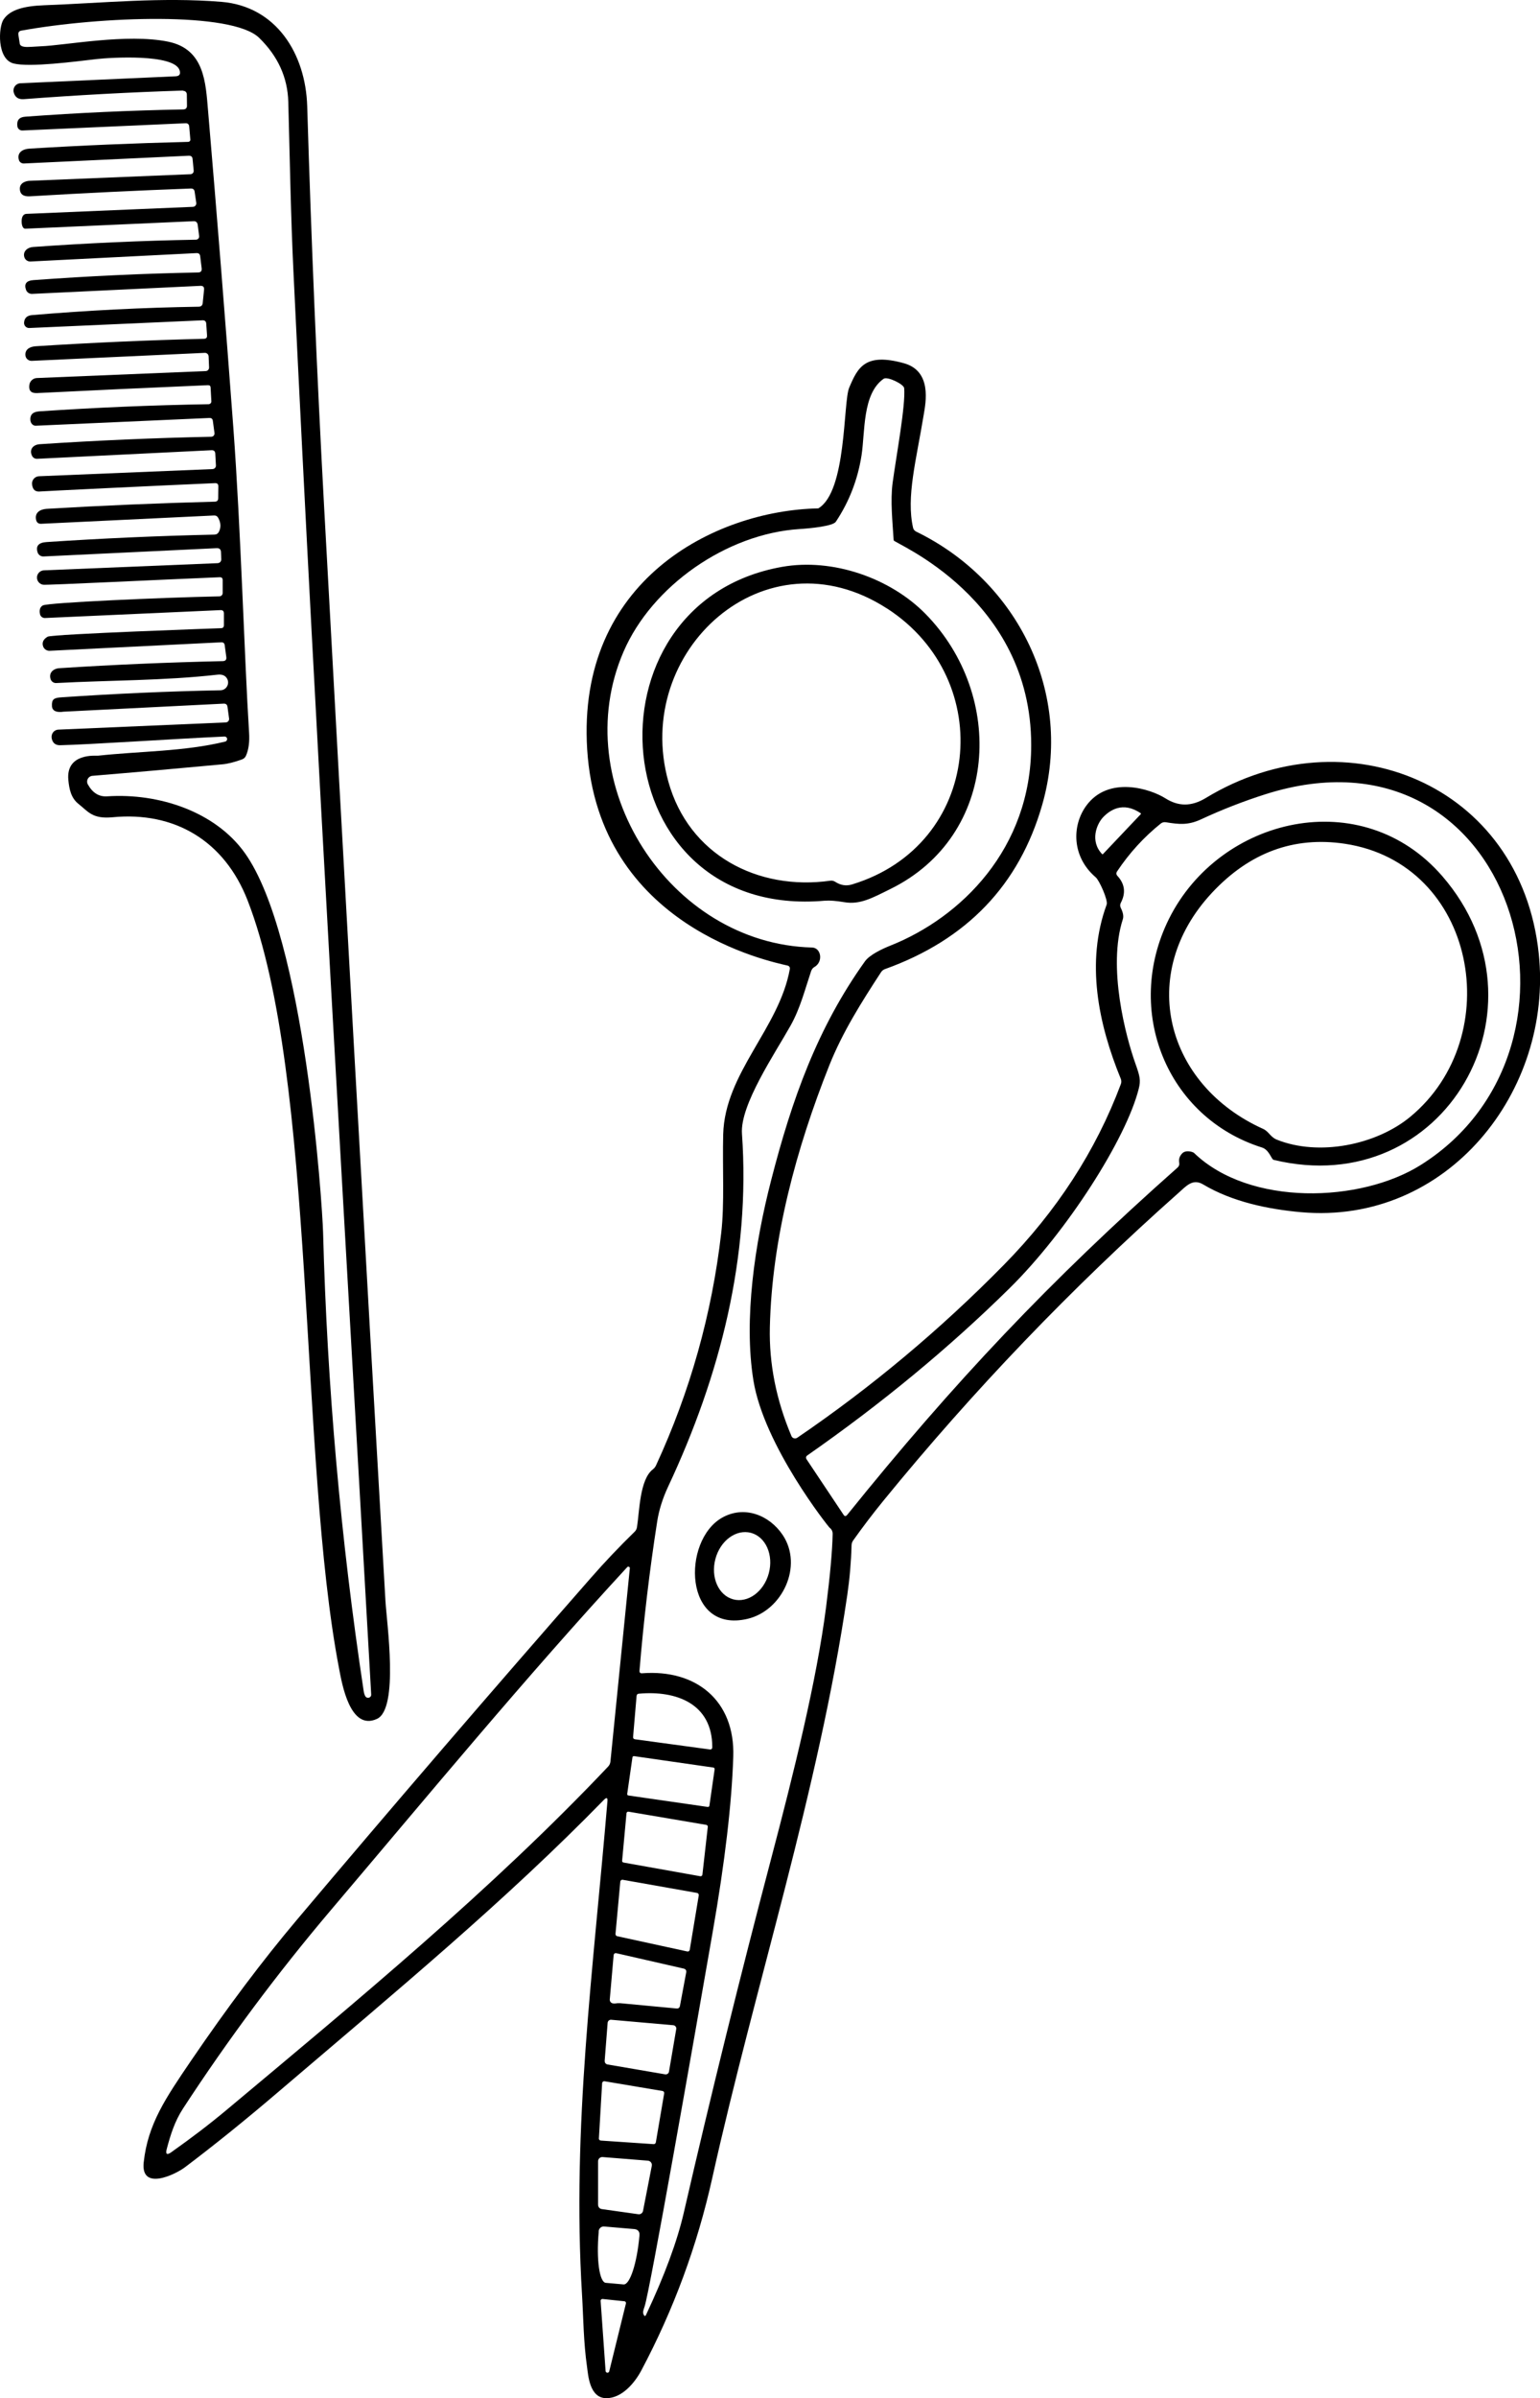
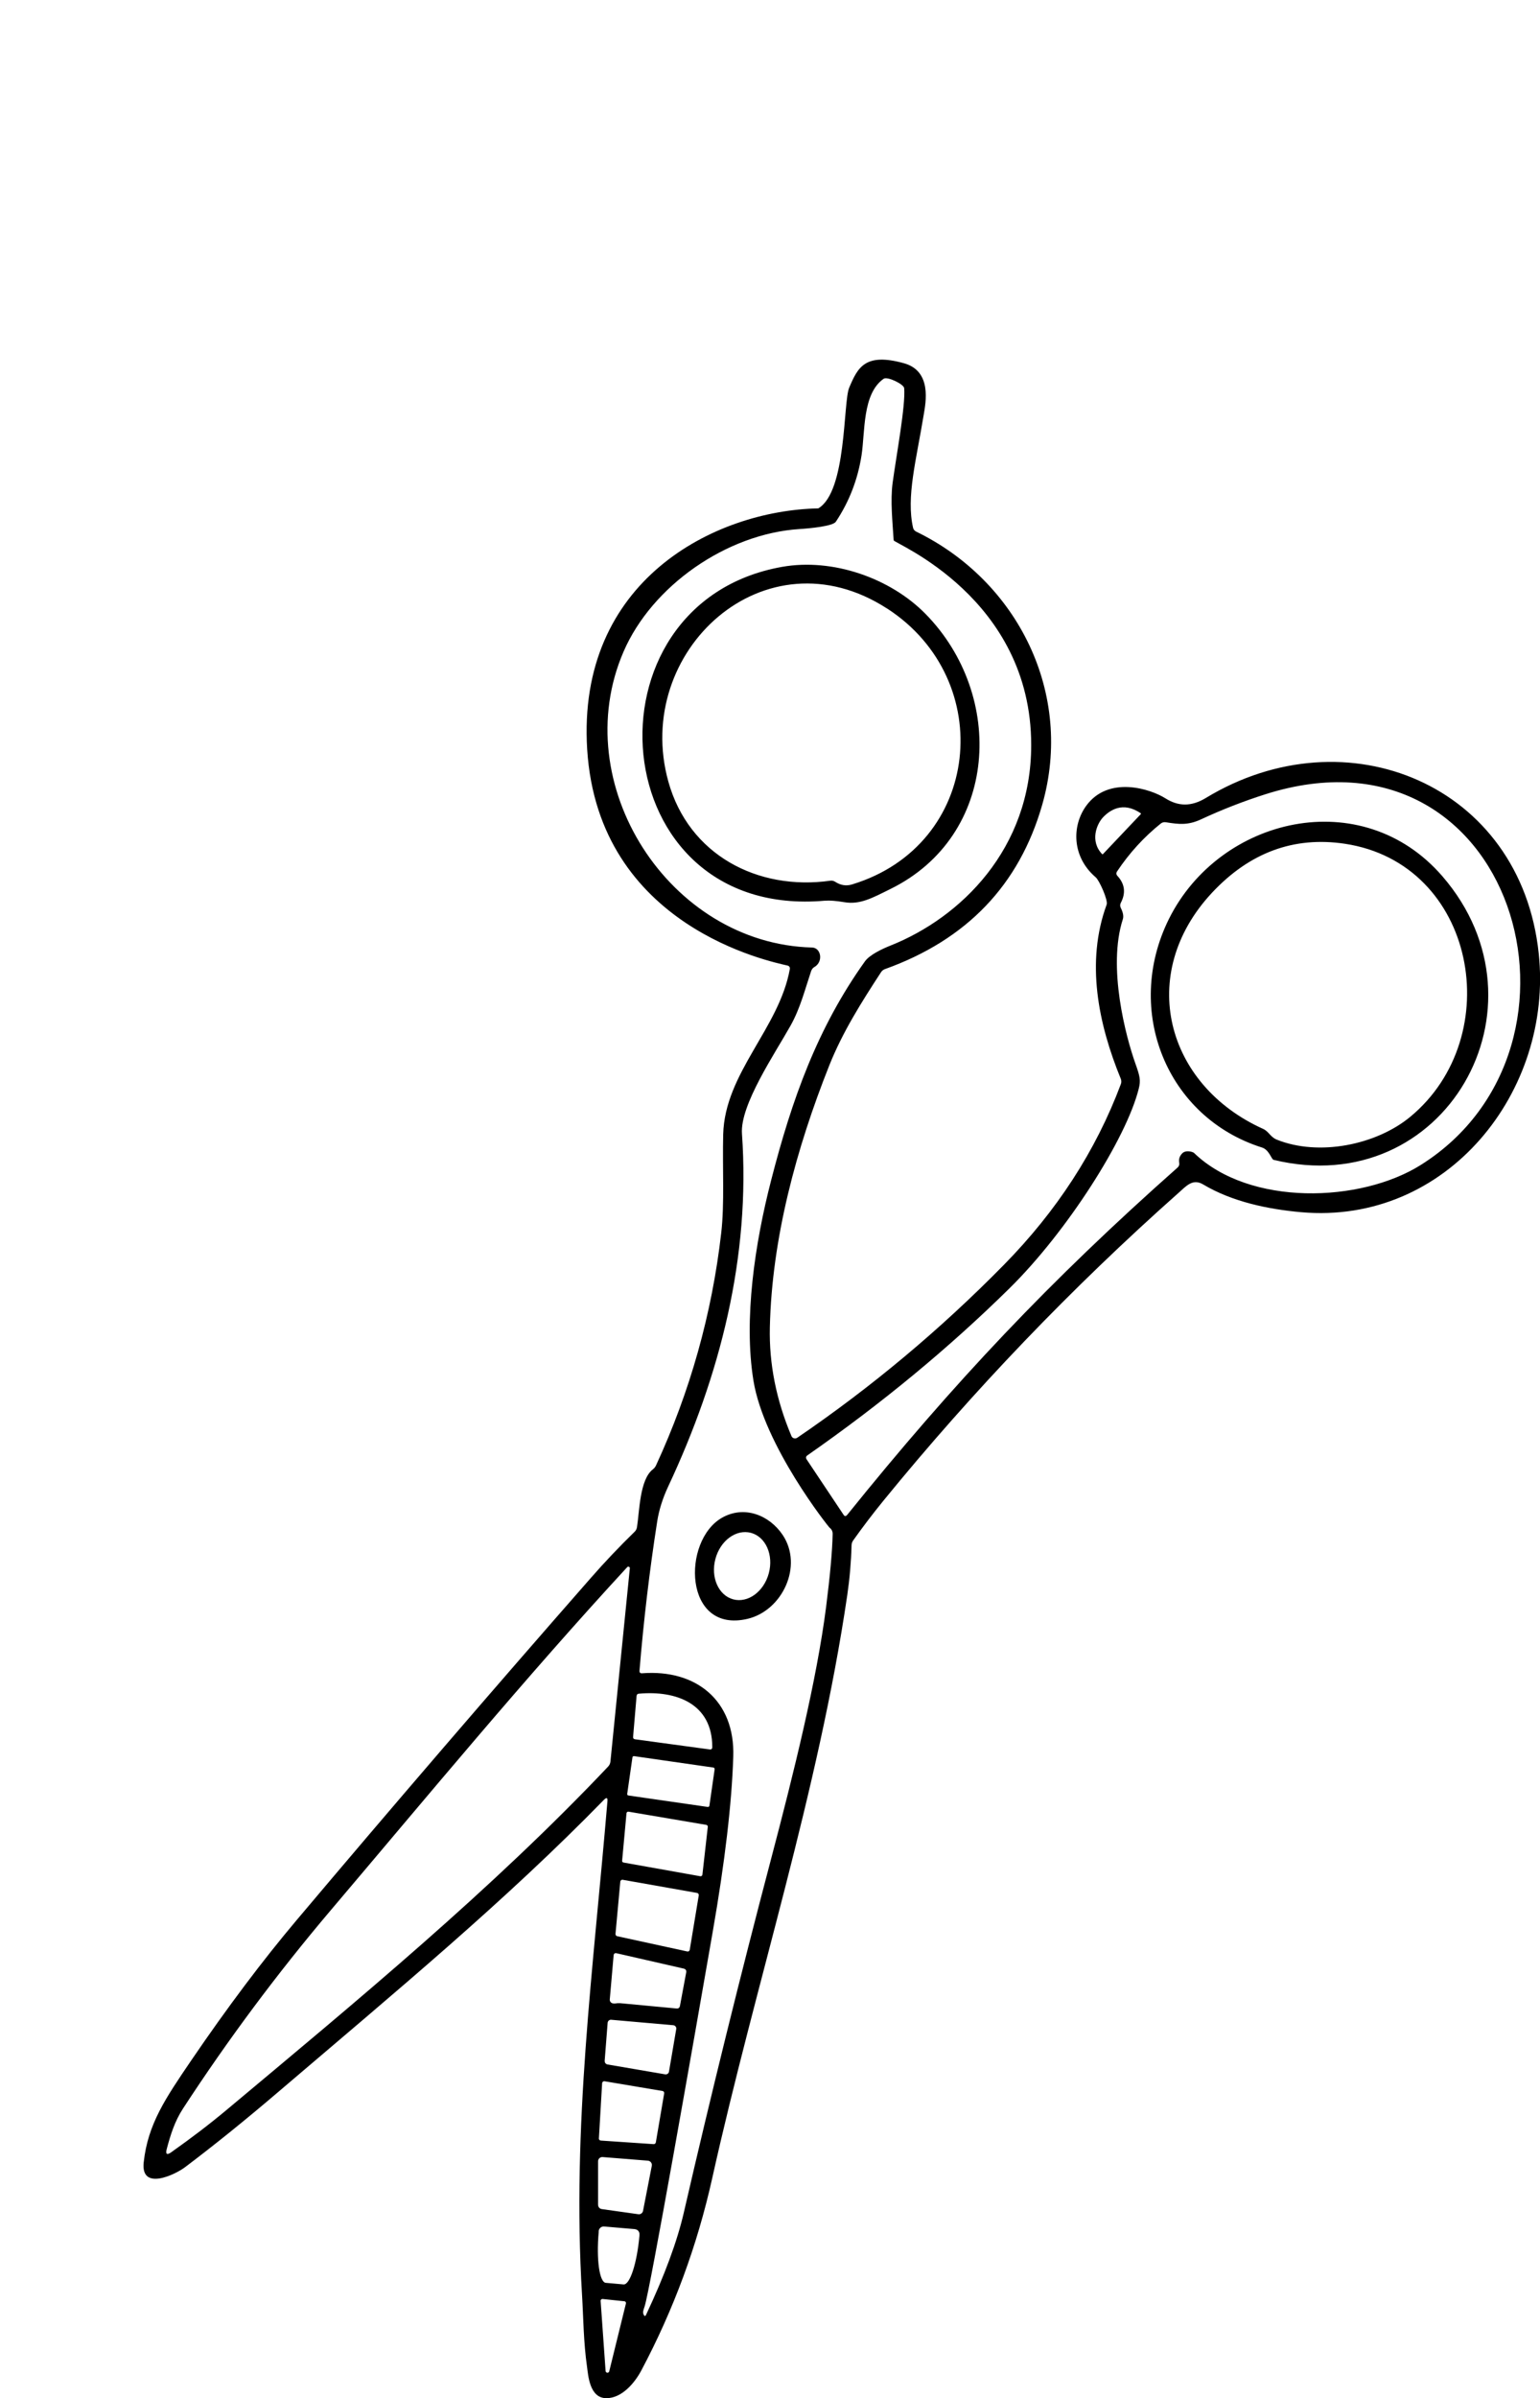
<svg xmlns="http://www.w3.org/2000/svg" id="_レイヤー_2" data-name="レイヤー 2" viewBox="0 0 310.24 482.78">
  <defs>
    <style>
      .cls-1, .cls-2 {
        stroke-width: 0px;
      }

      .cls-2 {
        fill: none;
      }

      .cls-3 {
        clip-path: url(#clippath);
      }
    </style>
    <clipPath id="clippath">
      <rect class="cls-2" width="310.24" height="482.78" />
    </clipPath>
  </defs>
  <g id="_レイヤー_1-2" data-name="レイヤー 1">
    <g class="cls-3">
      <path class="cls-1" d="m184.53,107c20.54,9.96,31.83,32.64,25.43,55-4.62,16.14-15.18,27.17-31.69,33.09-.33.12-.59.33-.78.62-3.97,6.08-7.76,12.08-10.43,18.77-6.65,16.72-11.56,34.84-11.97,52.71-.17,7.34,1.28,14.64,4.35,21.9.19.46.76.62,1.17.34,14.89-10.14,28.76-21.73,41.58-34.76,10.71-10.88,18.58-23.02,23.61-36.43.13-.34.12-.7,0-1.04-4.54-11.06-7.11-23.51-2.86-35.1.32-.88-1.48-4.88-2.2-5.49-4.85-4.14-4.83-10.4-1.91-14.41,4.48-6.13,12.97-3.38,15.93-1.5,2.56,1.62,5.19,1.75,8.19-.08,28.28-17.14,63.42-2.72,67.03,31.29,2.96,27.74-18.44,54.74-47.9,52.11-6.67-.6-13.86-2.1-19.71-5.59-2.09-1.24-3.39.32-4.97,1.72-21.49,19.07-41.32,39.75-59.48,62.01-2.1,2.58-4.12,5.23-6.05,7.95-.2.29-.31.62-.32.97-.09,3.37-.38,6.7-.86,10-5.85,39.8-18.5,78.22-27.21,117.41-3.02,13.57-7.78,26.46-14.29,38.71-1.38,2.59-3.95,5.57-7.03,5.57-3.42,0-3.66-4.65-3.9-6.31-.72-4.99-.73-9.95-1.01-14.55-2.05-33.88,2.29-65.61,5.12-99.29.07-.74-.17-.85-.69-.32-19.97,20.46-41.62,38.35-65.41,58.64-6.8,5.81-13.13,10.91-18.98,15.32-2.02,1.53-8.98,4.86-8.34-.97.84-7.74,4.43-12.94,9.57-20.51,7.3-10.71,14.38-20.12,21.23-28.24,19.52-23.14,39.27-46.09,59.24-68.85,2.83-3.24,5.79-6.35,8.88-9.36.25-.25.39-.54.45-.88.51-3.2.54-9.6,3.19-11.65.29-.22.5-.49.65-.81,6.89-14.93,11.26-30.52,13.13-46.76.69-5.93.23-13.19.4-19.87.32-12.41,11.28-21.32,13.43-33.31.05-.31-.14-.6-.44-.67-3.35-.8-38.15-7.75-40.39-43.54-2.12-33.92,25.62-48.08,46.56-48.5,5.75-3.41,4.98-21.37,6.22-24.29,1.71-4.04,3.17-7.11,11.03-4.93,5.69,1.58,4.39,7.93,3.99,10.35-1.51,9.22-3.56,16.55-2.15,22.77.08.34.28.59.59.75m-58.43,356.73c.05-.22-.09-.44-.32-.46l-4.38-.46c-.22-.02-.43.17-.4.41l1,14.09c.01.18.16.33.34.34.18.02.35-.1.39-.27l3.36-13.64Zm41.04-156.17c-.26-.2-13.24-16.54-15.36-29.65-2-12.34.3-27.65,3.57-40.31,4.19-16.32,9.32-30.67,18.9-44.07.97-1.35,3.6-2.56,5.14-3.17,14.13-5.62,28.35-19.44,28.35-40.36,0-29.7-27.67-40.63-27.71-41.22-.22-3.67-.69-7.95-.21-11.56.78-5.72,2.63-15.58,2.33-19.07-.07-.8-3.39-2.42-4.14-1.89-4.31,3.01-3.72,10.71-4.45,15.41-.75,4.8-2.45,9.28-5.18,13.37-.6.89-5.12,1.33-7.31,1.47-14.72.94-29.73,11.47-35.44,24.65-11.55,26.63,9.2,58.85,37.96,59.59,1.84.05,2.33,2.91.42,3.96-.3.17-.5.49-.62.83-1.25,3.74-2.18,7.44-4.11,10.9-3.17,5.66-10.21,15.99-9.81,21.78,1.75,24.79-4.4,48.74-14.88,71.07-1.1,2.36-1.84,4.71-2.2,7.02-1.55,9.93-2.73,19.93-3.56,30-.03.4.15.58.55.54,10.81-.83,18.71,5.46,18.34,16.78-.31,9.48-1.69,21.21-4.13,35.2-4.02,23.13-12.62,72.08-13.73,75.48-.23.71-.46,1.19-.16,1.72.16.27.3.27.44-.01,3.76-7.98,6.3-14.87,7.63-20.66,5.48-23.78,11.33-47.47,17.55-71.07,4.61-17.48,9.21-36.03,11.1-50.79.8-6.31,1.25-11.21,1.32-14.68.01-.52-.19-.95-.61-1.27m-39.21,141.2l-6.21-.53c-.56-.05-1.05.36-1.1.92v.19c-.5,5.54.15,10.12,1.43,10.23l3.58.32c1.28.11,2.71-4.29,3.2-9.83v-.19c.06-.56-.35-1.05-.91-1.1m-7.42-4.89c0,.42.31.78.74.84l7.36,1.04c.45.07.87-.24.95-.68l1.77-9.08c.09-.5-.27-.97-.77-1.02l-9.14-.73c-.49-.04-.92.35-.92.86v8.77Zm-85.98-10.61c4.04-2.85,7.75-5.68,11.11-8.49,26.22-21.93,53.4-44.32,76.91-69.16.25-.27.39-.59.44-.95l3.91-38.94c.03-.29-.32-.46-.52-.24-20.6,22.32-40.11,45.95-59.76,69.11-10.73,12.66-20.63,25.94-29.71,39.85-1.71,2.62-2.54,5.32-3.3,8.18-.28,1.06.03,1.27.93.64m86.12-2.79c-.01.24.16.43.4.45l10.64.72c.21.01.4-.14.44-.35l1.68-9.87c.04-.24-.11-.45-.34-.48l-11.67-1.96c-.25-.04-.47.14-.49.38l-.65,11.12Zm1.18-15.58c-.02.34.21.64.56.71l11.63,1.99c.36.05.71-.18.76-.55l1.46-8.57c.07-.37-.21-.74-.6-.77l-12.5-1.1c-.36-.04-.68.24-.72.6l-.6,7.7Zm2.96-11.64l11.49,1.08c.39.04.64-.14.71-.53l1.25-6.69c.09-.45-.1-.73-.54-.82l-13.44-3.07c-.39-.1-.61.06-.64.47l-.77,8.82c-.03.38.24.73.62.79.21.04.43.04.64,0,.22-.04.46-.05.68-.03m-.78-13.93c-.02.2.12.39.33.44l14.12,3.07c.24.05.46-.09.5-.33l1.82-10.97c.03-.22-.12-.44-.34-.48l-14.98-2.65c-.25-.04-.47.13-.49.38l-.97,10.55Zm1.32-14.77c-.02.18.1.34.29.38l15.47,2.76c.2.03.39-.11.42-.31l1.09-9.65c.01-.18-.12-.35-.3-.38l-15.67-2.66c-.2-.03-.39.11-.41.31l-.88,9.55Zm18.64-18.42c.02-.15-.08-.29-.24-.32l-16-2.3c-.15-.02-.29.09-.31.24l-1.06,7.37c-.02.15.08.29.24.31l16,2.31c.15.02.29-.09.32-.24l1.06-7.37Zm-16.03-6.01l15.02,2.04c.36.05.54-.11.54-.48,0-8.79-7.34-11.42-14.79-10.74-.28.02-.43.17-.46.46l-.7,8.22c-.03.29.11.46.39.5m22.64-24.24c-12.87,3-13.25-15.73-5.12-20.36,4.44-2.53,9.51-.57,12.22,3.46,4.18,6.23-.05,15.25-7.1,16.9m-2.86-3.93c2.98.79,6.18-1.56,7.17-5.26.99-3.69-.63-7.34-3.6-8.13-2.98-.79-6.18,1.56-7.16,5.26-.99,3.7.63,7.34,3.6,8.13m22.93-16.98c21.52-26.71,40.88-47.19,66.57-69.94.29-.26.41-.58.34-.96-.14-.87.14-1.4.58-1.88.71-.77,2.14-.35,2.4-.11,11.16,10.78,33.55,10.07,45.72,2.4,37.98-23.92,18.72-90.48-31.32-74.61-4.43,1.41-8.78,3.1-13.01,5.07-2.6,1.2-4.42,1-7.08.57-.39-.05-.73.03-1.03.28-3.41,2.74-6.34,5.96-8.78,9.62-.21.31-.19.61.06.89,1.51,1.63,1.73,3.45.69,5.44-.17.34-.17.68,0,1.02.46.92.6,1.68.41,2.27-3.13,9.69.62,23.71,2.54,29.09.92,2.57,1.08,3.37.67,5.01-2.5,10.06-14.48,28.83-26.06,40.22-12.17,11.98-25.72,23.17-40.68,33.6-.33.22-.38.51-.16.84l7.44,11.15c.21.32.44.33.68.03m64.85-119.98c10.23-20.57,38.92-27.32,55.1-8.6,22.75,26.3.46,65.46-34.02,57.08-.42-.1-.89-2.02-2.3-2.47-19.21-6.04-27.93-27.57-18.78-46.01m8.65-5.25c-15.21,16.32-9.32,38.66,10.35,47.51,1.09.49,1.46,1.64,2.72,2.15,8.49,3.42,20.04,1.07,26.88-4.57,19.64-16.2,13.3-51.03-13.17-54.99-10.27-1.53-19.19,1.77-26.78,9.9m-77.92,1.56c-44.91,4.01-49.78-59.91-8.65-67.2,10.17-1.8,21.77,2.23,28.89,9.47,16.14,16.43,14.75,44.65-7.07,55.38-3.61,1.78-6.09,3.19-9.26,2.66-1.7-.29-3.01-.38-3.92-.3m12.55-58.79c-24.63-15.98-51.39,8.61-44.11,34.8,4.1,14.76,17.99,22.02,32.63,19.96.35-.05.68.02.98.22,1.1.71,2.23.89,3.4.53,26.05-7.9,29.31-41.11,7.1-55.52m43.45,49.41l7.61-8.03c.05-.05.05-.15,0-.18-3.63-2.49-6.29-.57-7.59.8-1.3,1.37-2.68,4.79-.2,7.41.04.04.14.04.18,0" />
-       <path class="cls-1" d="m36.86,18.23c-10.71.34-21.39.92-32.06,1.73-1.12.08-1.8-.39-2.05-1.42-.2-.89.45-1.74,1.36-1.78l31.24-1.4c.8-.03,1.08-.44.83-1.21-1.07-3.37-14.01-2.57-16.7-2.26-4.32.5-13.48,1.71-16.74.89C-.64,11.92-.34,5.48.72,3.91,2.03,1.94,4.87,1.21,8.84,1.06c12.05-.45,23.65-1.67,35.75-.69,11.06.9,16.98,10.43,17.3,21.03.81,26.99,1.95,53.97,3.42,80.92,4,73.32,8.11,146.64,12.34,219.94.26,4.43,2.74,21.71-1.7,23.76-5.43,2.51-7.06-7.08-7.64-10.12-8.12-42.25-4.54-118.93-18.42-154.62-4.69-12.06-14.75-17.96-27.21-16.76-4.09.39-4.92-1.15-6.86-2.68-1.54-1.21-1.88-3.05-2.05-4.82-.53-5.5,5.63-4.86,5.96-4.89,8.42-.92,17.41-.83,25.63-2.84.26-.06.43-.31.4-.58-.04-.26-.27-.45-.53-.44-10.43.48-27.28,1.62-33.08,1.75-1.48.04-1.69-1.11-1.75-1.51-.09-.77.43-1.59,1.37-1.63l33.71-1.45c.42-.02.73-.38.67-.8l-.32-2.34c-.06-.45-.32-.66-.78-.64l-32.29,1.62s-2.19.43-2.29-1.08c-.09-1.43.4-1.71,1.86-1.81,10.9-.74,21.59-1.22,32.08-1.42,1.22-.02,1.94-1.36,1.31-2.39-.36-.61-1.01-.86-1.94-.75-10.58,1.21-21.81,1.11-32.45,1.68-.5.03-.97-.29-1.13-.77-.43-1.29.54-2.15,1.79-2.22,10.95-.71,21.91-1.17,32.89-1.42.54-.01.79-.29.71-.83l-.32-2.37c-.05-.41-.29-.61-.7-.59l-34.57,1.71c-.57.02-1.08-.31-1.29-.83-.3-.76-.03-1.49.89-2.01.95-.53,34.92-1.71,34.92-1.71.4-.01.59-.22.59-.62v-2.35c0-.47-.23-.69-.7-.67l-35.35,1.59c-.49.02-.92-.33-1.01-.81-.16-.79.01-1.4.57-1.72,1.01-.58,24.23-1.6,35.6-1.83.35-.01.64-.31.64-.66v-2.61c0-.4-.2-.6-.61-.58-10.94.44-34.85,1.62-35.56,1.51-.75-.12-1.28-.78-1.24-1.52.04-.75.65-1.35,1.4-1.38l35-1.44c.43-.02.75-.37.73-.8l-.06-1.42c-.02-.57-.32-.83-.89-.8l-34.87,1.67c-.53.02-1.01-.31-1.18-.81-.42-1.29.19-1.99,1.8-2.09,11.26-.75,22.52-1.25,33.8-1.5.42-.01.72-.19.91-.55.46-.89.42-1.82-.13-2.82-.18-.34-.47-.5-.86-.48l-34.77,1.67c-.59.03-.94-.24-1.06-.81-.31-1.45.82-2.11,2.14-2.2,11.28-.67,22.56-1.15,33.87-1.44.45-.01.67-.24.68-.69l.03-2.38c.01-.46-.22-.68-.68-.66-11.45.49-34.67,1.62-35.13,1.67-1.06.14-1.62-.35-1.72-1.45-.08-.85.56-1.58,1.41-1.61l34.95-1.44c.4-.02.71-.35.68-.75l-.13-2.36c-.02-.48-.28-.71-.76-.69l-35.12,1.73c-.43.02-.83-.2-1.03-.59-.63-1.27.2-2.26,1.55-2.35,11.51-.76,23.02-1.26,34.56-1.5.4-.01.69-.35.64-.75l-.33-2.44c-.05-.41-.28-.6-.69-.59l-34.99,1.56c-.47.02-1.09-.39-1.09-1.3,0-1.43,1.22-1.54,1.92-1.6,11.31-.76,22.64-1.24,33.99-1.43.32-.01.58-.27.56-.6l-.15-2.73c-.01-.35-.19-.51-.54-.5-11.5.49-22.97,1.02-34.43,1.59-1.21.05-1.72-.5-1.54-1.69.12-.74.75-1.31,1.5-1.34l34.01-1.4c.4,0,.7-.34.69-.74l-.09-2.21c-.02-.43-.37-.75-.8-.72l-34.83,1.61c-.66.03-1.24-.47-1.28-1.13-.1-1.23.96-1.74,2.1-1.81,11.28-.72,22.56-1.22,33.87-1.5.44-.01.65-.23.62-.67l-.16-2.37c-.03-.48-.29-.7-.77-.68l-34.87,1.55c-.62.03-1.11-.49-1.06-1.11.07-.91.62-1.41,1.61-1.49,11.17-.95,22.36-1.51,33.58-1.69.48-.01.75-.26.8-.74l.27-2.69c.05-.53-.19-.79-.73-.77l-33.91,1.62c-.56.02-1.05-.31-1.23-.83-.42-1.18.08-1.84,1.47-1.94,11.05-.81,22.12-1.33,33.2-1.54.54-.01.78-.29.72-.83l-.3-2.44c-.05-.44-.3-.65-.74-.63l-33.43,1.69c-.57.03-1.08-.32-1.25-.86-.36-1.13.59-1.97,1.72-2.06,10.94-.78,21.89-1.27,32.85-1.47.4-.01.69-.35.64-.74l-.29-2.25c-.08-.52-.36-.77-.89-.73l-33.83,1.51c-.49.02-.75-.63-.75-1.51,0-1.13.51-1.46.97-1.48l33.53-1.41c.43-.02.75-.39.68-.82l-.33-2.24c-.06-.44-.32-.64-.77-.63-10.77.4-21.53.92-32.28,1.56-.67.04-2.08.09-2.16-1.43-.07-1.33,1.3-1.65,1.91-1.68l32.48-1.33c.38-.02.67-.35.63-.73l-.22-2.32c-.04-.47-.3-.69-.78-.67l-33.21,1.56c-.46.02-.88-.27-1-.71-.44-1.51.79-2.2,2.12-2.28,10.41-.64,21.07-1.09,32-1.36.24-.01.44-.21.42-.46l-.23-2.62c-.04-.47-.3-.69-.77-.67l-32.83,1.46c-.51.02-.96-.35-1.02-.86-.16-1.2.37-1.84,1.61-1.92,10.58-.78,21.18-1.26,31.8-1.46.51-.01.77-.27.76-.78l-.03-2.27c-.01-.39-.33-.71-.73-.69m11.87,134.58c-1.54.55-2.85.89-3.93.99-8.81.82-17.55,1.6-26.24,2.32-.83.07-1.32.97-.92,1.71.95,1.72,2.25,2.53,3.9,2.42,10.43-.69,21.77,3.07,27.73,11.4,12.1,16.93,15.61,70.71,15.77,76.43.82,30.92,3.54,61.66,8.17,92.24.07.48.19.84.35,1.1.34.56,1.21.29,1.17-.37-5.37-95.36-11.09-190.74-15.65-286.17-.55-11.31-.74-22.93-1.05-34.41-.13-4.92-2.08-9.22-5.87-12.91-5.45-5.33-31.96-4.34-47.95-1.45-.44.08-.63.41-.55.87l.27,1.74c.06.46.59.6.98.65.71.09,2.17-.07,3.26-.11,4.82-.17,17.35-2.63,25.66-.93,7.32,1.5,7.55,8.22,8.04,13.93,1.81,21.25,3.51,42.52,5.09,63.8,1.51,20.38,2.22,46.32,3.17,61.35.12,1.87-.08,3.42-.62,4.65-.15.35-.43.62-.78.74" />
    </g>
  </g>
</svg>